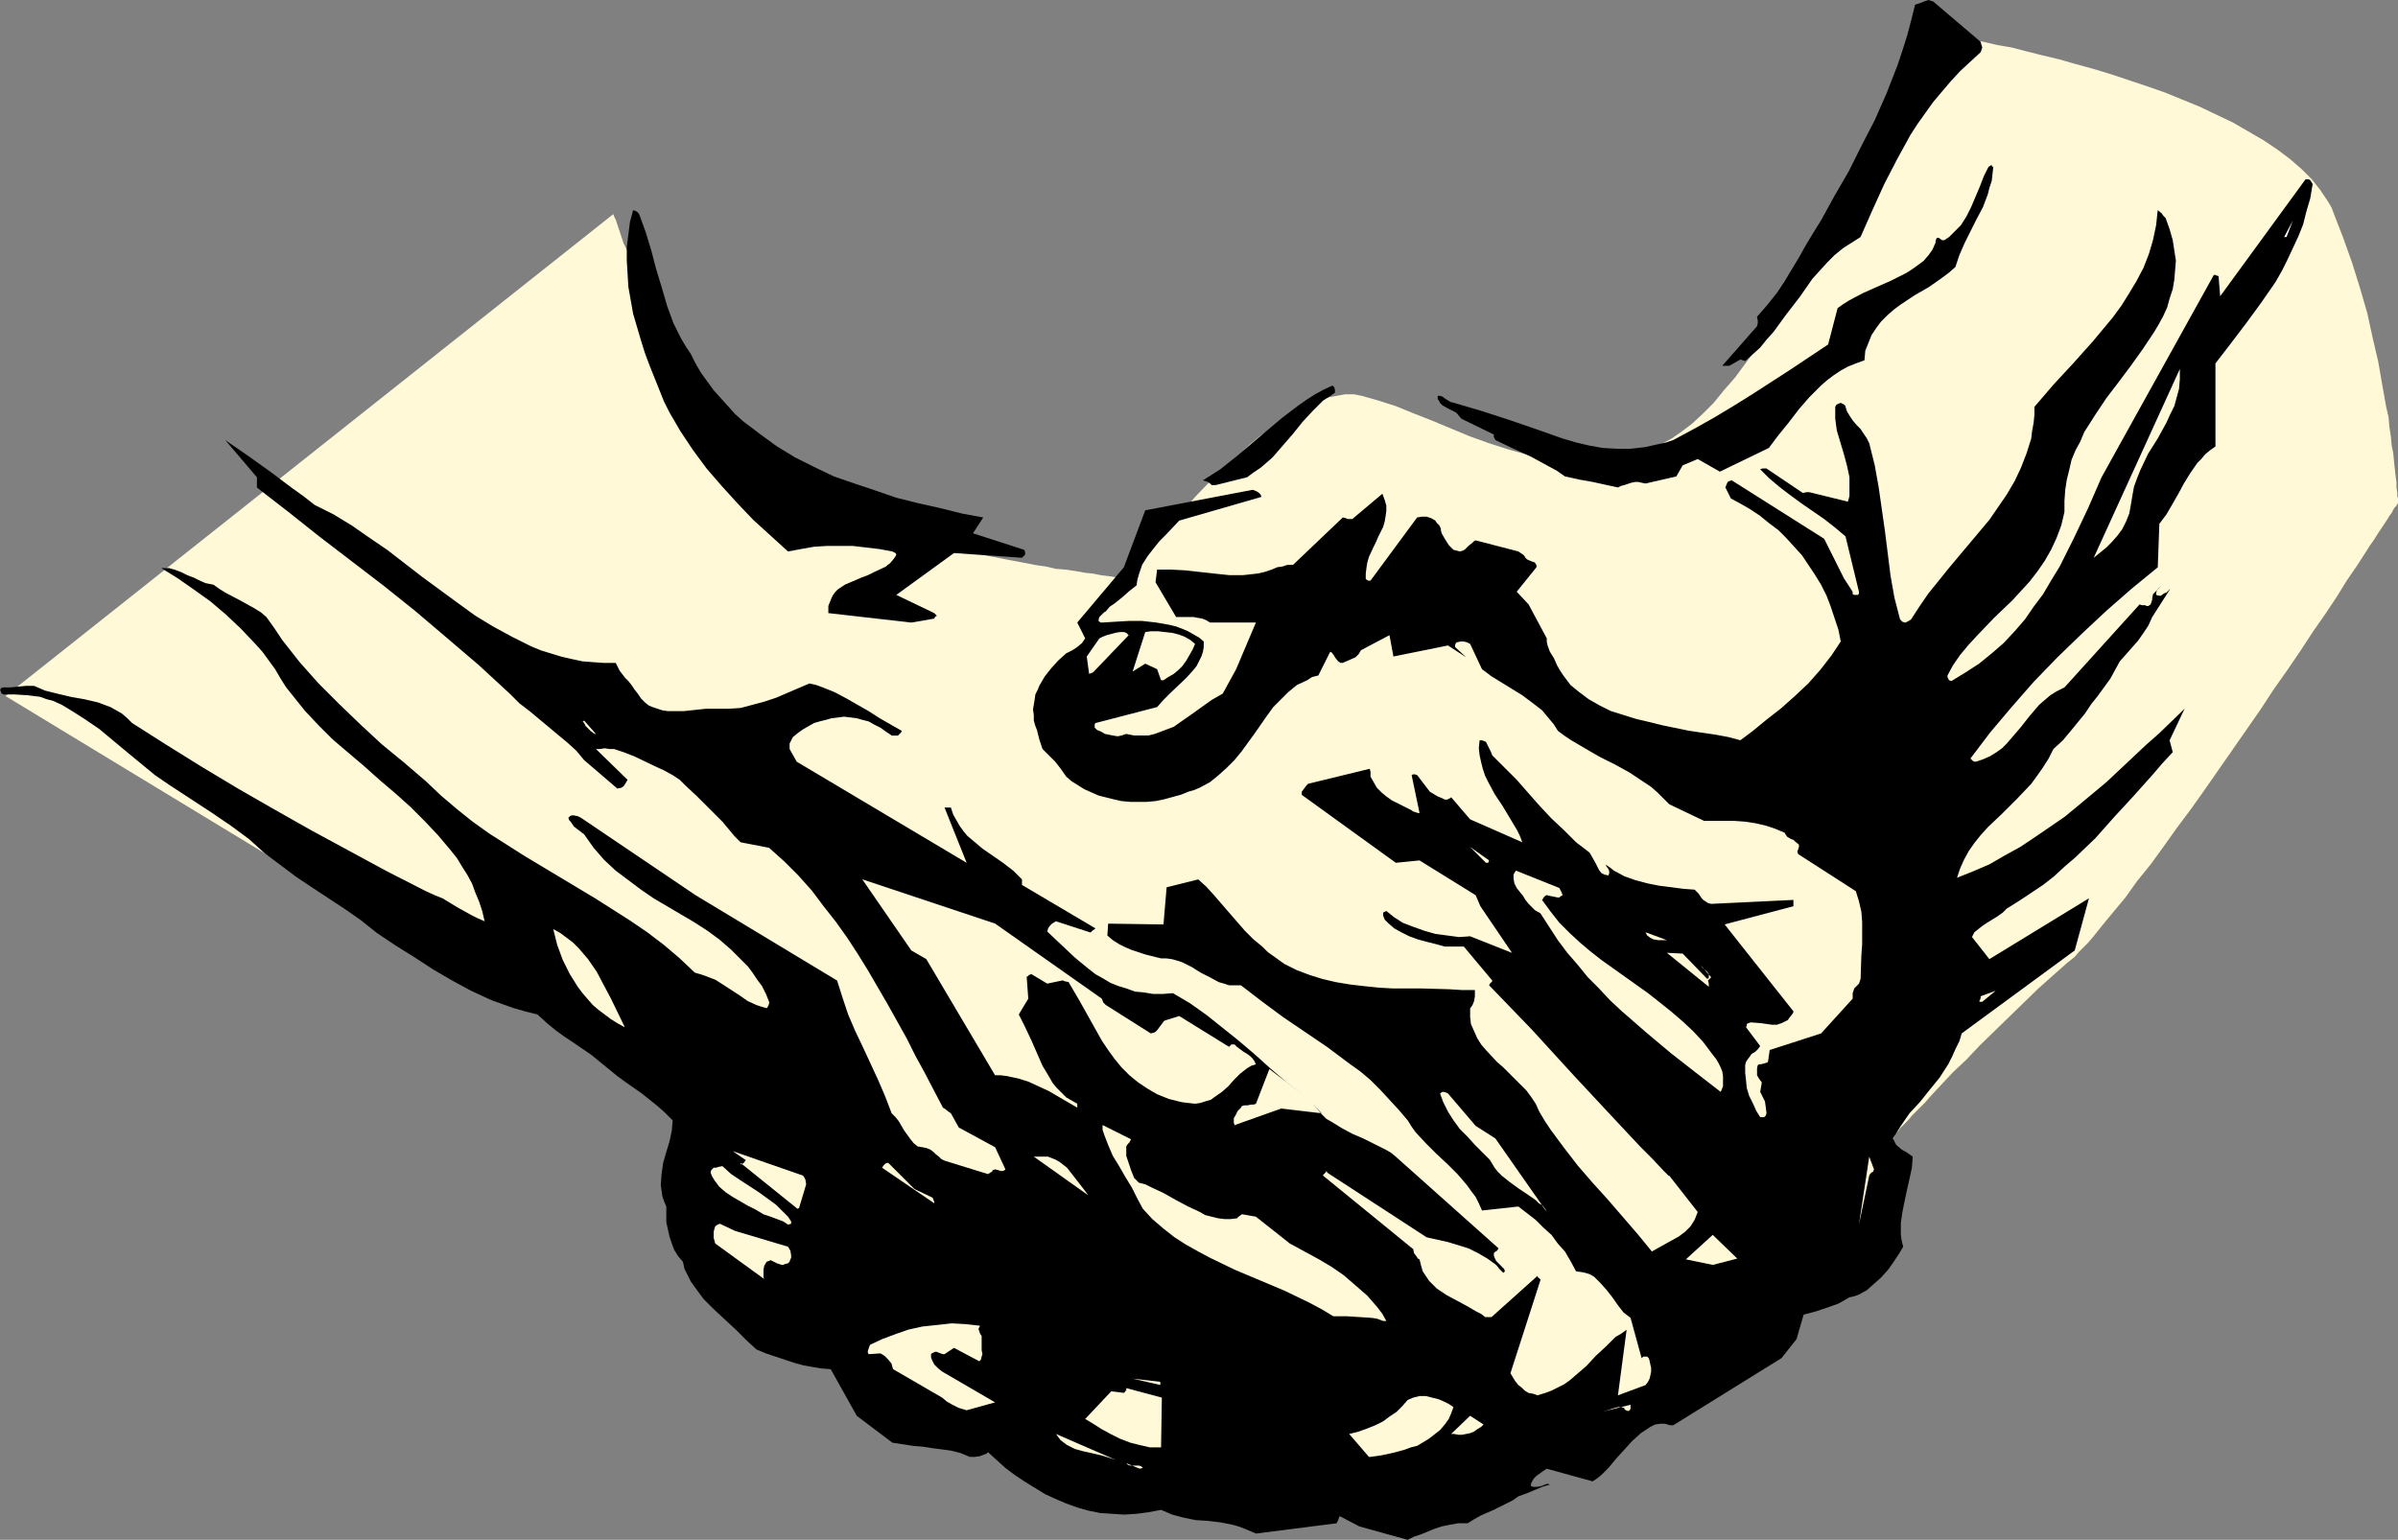
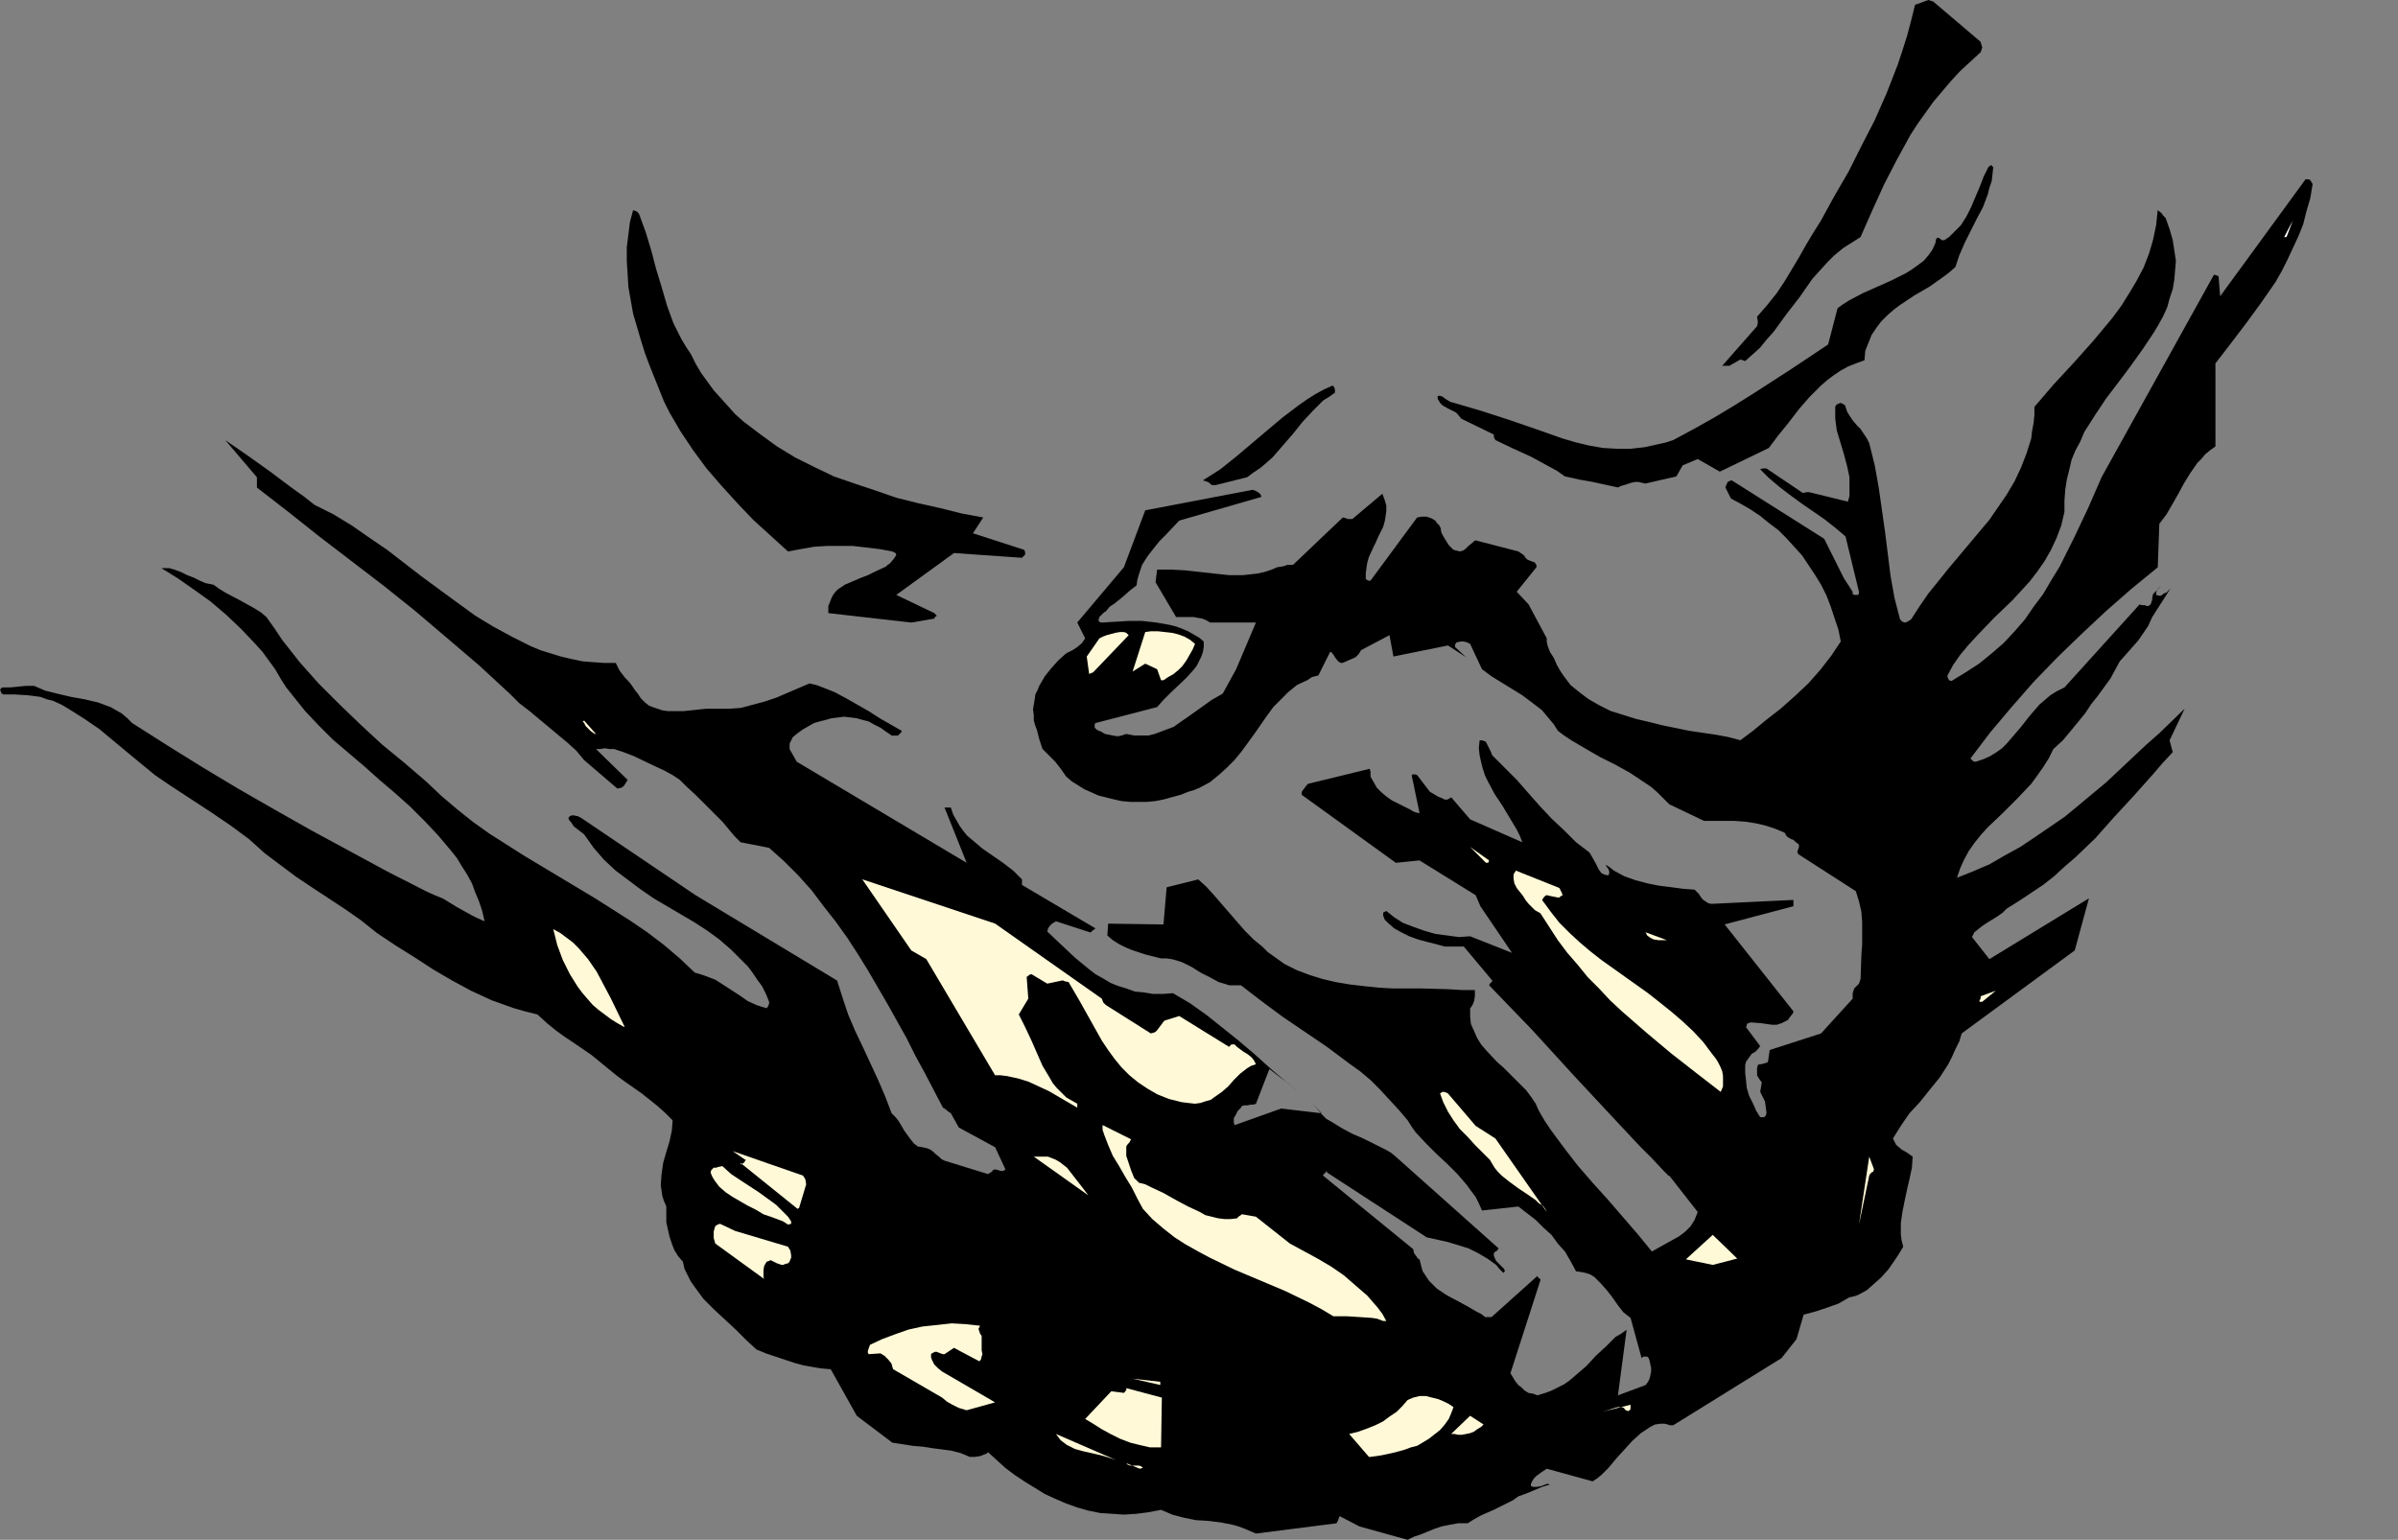
<svg xmlns="http://www.w3.org/2000/svg" xmlns:ns1="http://sodipodi.sourceforge.net/DTD/sodipodi-0.dtd" xmlns:ns2="http://www.inkscape.org/namespaces/inkscape" version="1.0" width="129.724mm" height="83.325mm" id="svg38" ns1:docname="Handshake 23.wmf">
  <rect width="100%" height="100%" fill="#808080" stroke="none" />
  <ns1:namedview id="namedview38" pagecolor="#ffffff" bordercolor="#000000" borderopacity="0.25" ns2:showpageshadow="2" ns2:pageopacity="0.0" ns2:pagecheckerboard="0" ns2:deskcolor="#d1d1d1" ns2:document-units="mm" />
  <defs id="defs1">
    <pattern id="WMFhbasepattern" patternUnits="userSpaceOnUse" width="6" height="6" x="0" y="0" />
  </defs>
-   <path style="fill:#fff9d8;fill-opacity:1;fill-rule:evenodd;stroke:none" d="M 94.859,199.235 1.131,142.357 125.401,43.79 v 0 l 0.162,0.485 0.323,0.646 0.323,0.97 0.323,0.97 0.485,1.454 0.485,1.454 0.808,1.616 0.646,1.939 0.808,1.939 0.808,2.101 0.97,2.101 0.97,2.424 1.293,2.424 1.131,2.424 1.131,2.424 2.747,5.171 3.07,5.009 3.232,5.009 1.616,2.424 1.778,2.262 1.939,2.262 1.778,2.101 2.101,1.939 1.939,1.777 2.101,1.777 2.101,1.454 2.101,1.293 2.262,1.293 2.262,0.97 2.424,0.97 5.01,1.777 5.333,1.616 5.333,1.616 5.494,1.454 5.494,1.131 5.333,1.131 5.01,0.97 2.586,0.485 2.424,0.485 2.262,0.323 2.101,0.485 2.101,0.162 2.101,0.323 1.778,0.323 1.616,0.162 1.616,0.323 1.293,0.162 1.131,0.162 0.97,0.162 h 0.808 0.646 l 0.323,0.162 h 0.162 v -0.162 l 0.323,-0.323 0.485,-0.646 0.485,-0.646 0.808,-0.97 0.808,-1.131 0.97,-1.293 1.131,-1.293 1.293,-1.454 1.293,-1.616 1.454,-1.777 1.616,-1.616 3.232,-3.716 3.555,-3.716 3.878,-3.555 3.878,-3.555 1.939,-1.616 2.101,-1.454 1.939,-1.454 2.101,-1.293 1.939,-1.131 1.939,-1.131 1.939,-0.808 1.939,-0.646 1.778,-0.323 1.778,-0.323 h 1.778 l 1.616,0.323 3.394,0.97 3.555,1.131 3.555,1.454 3.717,1.454 3.878,1.616 3.878,1.616 4.04,1.454 4.04,1.293 4.04,1.131 4.202,0.808 2.101,0.323 2.101,0.162 2.101,0.162 h 2.101 l 2.101,-0.162 2.101,-0.162 2.101,-0.323 2.101,-0.485 2.101,-0.808 2.101,-0.808 1.939,-0.97 2.101,-1.131 2.101,-1.454 2.101,-1.616 2.101,-1.939 2.262,-2.262 2.101,-2.585 2.262,-2.585 2.262,-3.07 2.262,-3.07 2.262,-3.232 2.101,-3.393 4.363,-6.948 4.202,-7.11 4.04,-7.271 1.939,-3.555 1.778,-3.555 1.778,-3.393 1.616,-3.232 1.616,-3.232 1.454,-3.07 1.454,-2.747 1.131,-2.747 1.293,-2.424 0.97,-2.262 0.808,-1.777 0.485,-0.97 0.323,-0.646 0.323,-0.808 0.162,-0.485 0.323,-0.485 0.162,-0.485 0.162,-0.323 0.162,-0.323 v -0.162 0 h 0.162 v 0 h 0.323 l 0.323,0.162 h 0.485 l 0.485,0.162 1.454,0.162 1.616,0.323 1.939,0.323 2.262,0.485 2.424,0.485 2.747,0.646 2.909,0.485 3.07,0.808 3.232,0.808 3.394,0.808 3.394,0.97 3.555,0.97 3.717,1.131 7.272,2.424 3.717,1.293 3.555,1.454 3.555,1.454 3.394,1.616 3.394,1.616 3.07,1.777 3.07,1.777 2.909,1.939 2.586,1.939 2.424,2.101 2.101,2.101 1.778,2.262 1.616,2.424 0.646,1.131 0.485,1.293 1.939,5.009 1.778,5.009 1.616,5.171 1.454,5.009 1.131,5.171 1.131,4.848 0.808,4.686 0.808,4.524 0.485,2.101 0.162,1.939 0.323,2.101 0.162,1.777 0.323,1.616 0.162,1.777 0.162,1.454 0.162,1.454 0.162,1.131 v 1.131 l 0.162,0.97 v 0.808 l 0.162,0.485 v 0.485 0.485 0 l -0.162,0.162 -0.162,0.323 -0.323,0.323 -0.323,0.485 -0.323,0.646 -0.485,0.646 -0.485,0.808 -0.646,0.97 -0.646,0.97 -0.646,0.97 -0.808,1.293 -0.808,1.131 -0.808,1.293 -1.778,2.747 -2.101,3.07 -2.101,3.393 -2.262,3.393 -2.586,3.716 -2.424,3.716 -2.747,4.04 -2.747,3.878 -2.747,4.201 -11.474,16.482 -2.747,3.878 -2.909,3.878 -2.747,3.878 -2.586,3.555 -2.747,3.393 -2.424,3.393 -2.424,2.909 -2.262,2.747 -1.939,2.424 -0.97,1.131 -1.131,1.131 -0.808,0.808 -0.808,0.97 -0.808,0.646 -0.808,0.646 -2.909,2.585 -2.909,2.585 -5.979,5.817 -5.979,5.817 -2.747,2.909 -2.747,2.585 -2.424,2.585 -2.262,2.424 -0.97,1.131 -0.97,0.97 -0.97,0.97 -0.808,0.808 -0.646,0.808 -0.808,0.808 -0.485,0.485 -0.485,0.485 -0.323,0.485 -0.323,0.323 -0.162,0.162 v 0 l -0.162,0.162 v 0.162 l -0.162,0.323 -0.323,0.646 -0.323,0.485 -0.323,0.808 -0.323,0.808 -0.485,0.808 -0.97,2.101 -1.131,2.101 -2.262,5.009 -1.293,2.424 -1.293,2.262 -0.97,2.262 -1.131,1.939 -0.323,0.97 -0.323,0.808 -0.485,0.646 -0.323,0.646 -0.162,0.323 -0.162,0.323 -0.162,0.323 v 0 0 l -0.323,0.323 -0.323,0.323 -0.323,0.323 -0.646,0.485 -0.646,0.646 -0.646,0.646 -0.808,0.808 -1.778,1.616 -2.101,1.939 -2.262,1.939 -2.101,2.101 -2.262,1.939 -2.262,1.939 -1.939,1.939 -1.939,1.616 -0.808,0.646 -0.646,0.808 -0.646,0.485 -0.485,0.485 -0.485,0.323 -0.323,0.323 -0.323,0.162 v 0 l -0.162,0.162 h -0.162 l -0.485,0.323 -0.646,0.323 -0.808,0.323 -0.97,0.485 -0.97,0.323 -1.293,0.646 -1.293,0.485 -1.293,0.646 -2.909,1.293 -3.232,1.454 -3.232,1.454 -3.232,1.293 -3.232,1.454 -2.909,1.293 -1.454,0.646 -1.293,0.485 -1.131,0.485 -0.97,0.485 -0.97,0.485 -0.808,0.323 -0.646,0.162 -0.485,0.323 h -0.162 l -0.162,0.162 h -0.162 -0.162 l -0.485,0.162 -0.646,0.162 -0.646,0.162 -0.97,0.162 -0.97,0.162 -1.131,0.323 -2.424,0.485 -2.909,0.485 -2.909,0.646 -3.07,0.646 -3.07,0.485 -2.909,0.646 -2.747,0.485 -2.424,0.485 -1.131,0.162 -1.131,0.162 -0.808,0.323 h -0.808 l -0.485,0.162 h -0.485 l -0.323,0.162 v 0 h -0.162 l -0.323,-0.162 -0.646,-0.162 -0.646,-0.162 -0.97,-0.162 -1.131,-0.323 -1.293,-0.323 -1.293,-0.323 -1.616,-0.485 -1.616,-0.323 -3.394,-0.97 -3.717,-0.97 -7.757,-2.101 -3.717,-0.97 -3.555,-0.97 -1.616,-0.323 -1.454,-0.485 -1.454,-0.323 -1.293,-0.323 -1.131,-0.323 -0.808,-0.323 -0.808,-0.162 -0.485,-0.162 -0.485,-0.162 v 0 h -0.162 -0.162 l -0.162,-0.162 -0.485,-0.162 -0.485,-0.162 -0.646,-0.162 -0.646,-0.323 -0.646,-0.162 -0.97,-0.323 -0.808,-0.323 -2.101,-0.808 -2.424,-0.808 -2.747,-0.97 -2.747,-0.97 -3.07,-1.131 -3.232,-1.293 -3.555,-1.131 -3.394,-1.293 -3.717,-1.293 -7.272,-2.585 -7.272,-2.747 -3.555,-1.293 -3.555,-1.293 -3.394,-1.131 -3.232,-1.293 -3.07,-1.131 -2.909,-0.97 -2.586,-0.97 -2.424,-0.808 -2.101,-0.808 -0.97,-0.323 -0.808,-0.323 -0.808,-0.323 -0.646,-0.162 -0.646,-0.323 -0.485,-0.162 -0.323,-0.162 h -0.323 l -0.162,-0.162 v 0 l -15.352,-41.528 z" id="path1" />
  <path style="fill:#000000;fill-opacity:1;fill-rule:evenodd;stroke:none" d="m 287.809,314.931 1.293,-0.646 1.454,-0.485 2.747,-1.131 1.454,-0.485 1.616,-0.323 1.778,-0.323 h 1.939 l 1.293,-0.808 1.454,-0.808 2.586,-1.131 2.586,-1.293 1.293,-0.646 1.131,-0.808 1.778,-0.646 3.07,-1.293 1.616,-0.485 -0.485,-0.162 -0.485,0.162 -0.808,0.323 -0.97,0.162 h -0.646 l -0.485,-0.162 v -0.485 l 0.323,-0.646 0.323,-0.485 0.485,-0.485 1.131,-0.808 0.485,-0.323 0.485,-0.323 9.373,2.585 0.97,-0.646 0.808,-0.646 1.454,-1.454 0.808,-0.97 0.808,-0.97 1.616,-1.777 1.616,-1.777 1.778,-1.616 0.97,-0.646 0.97,-0.646 0.97,-0.485 1.131,-0.162 h 0.808 l 0.646,0.162 0.485,0.162 h 0.646 l 22.139,-13.735 3.07,-3.878 1.454,-5.009 2.424,-0.646 2.424,-0.808 2.262,-0.808 2.262,-1.293 0.808,-0.162 0.97,-0.323 1.778,-0.97 1.454,-1.293 1.454,-1.293 1.454,-1.616 1.131,-1.616 0.97,-1.454 0.97,-1.616 -0.323,-1.293 -0.162,-1.131 v -2.424 l 0.323,-2.262 0.485,-2.424 0.485,-2.262 0.485,-2.101 0.485,-2.262 0.162,-2.262 -1.131,-0.808 -1.131,-0.646 -1.131,-0.97 -0.323,-0.646 -0.323,-0.646 1.616,-2.585 1.778,-2.585 2.101,-2.262 1.939,-2.424 2.101,-2.585 1.778,-2.747 0.808,-1.616 0.646,-1.454 0.808,-1.616 0.485,-1.616 23.109,-16.967 2.909,-10.665 -20.362,12.442 -3.555,-4.524 0.485,-0.97 0.808,-0.646 0.808,-0.646 0.97,-0.646 2.101,-1.293 1.131,-0.808 0.808,-0.808 2.586,-1.616 2.424,-1.616 2.424,-1.616 2.262,-1.777 2.101,-1.939 2.262,-1.939 4.04,-3.878 3.878,-4.363 3.878,-4.201 4.04,-4.524 1.939,-2.262 2.101,-2.262 -0.646,-2.424 3.07,-6.463 -5.171,5.009 -2.747,2.424 -2.747,2.585 -5.333,5.009 -5.818,4.848 -2.747,2.262 -3.07,2.101 -3.07,2.101 -2.909,1.939 -3.232,1.777 -3.07,1.777 -3.394,1.454 -3.232,1.293 0.646,-1.939 0.808,-1.777 0.97,-1.777 1.131,-1.616 1.293,-1.616 1.454,-1.616 3.07,-2.909 2.909,-2.909 2.909,-3.07 1.293,-1.777 1.131,-1.616 1.131,-1.777 0.97,-1.939 1.939,-1.777 1.616,-1.939 1.454,-1.777 1.454,-1.777 1.293,-1.939 1.293,-1.616 1.293,-1.777 1.293,-1.777 0.97,-1.777 0.97,-1.777 1.293,-1.454 2.424,-2.747 1.131,-1.616 0.97,-1.454 0.808,-1.777 3.717,-5.817 -0.323,0.323 -0.485,0.485 -0.485,0.162 -0.646,0.485 h -0.323 l -0.646,-0.162 v -0.323 -0.162 l 0.162,-0.485 0.323,-0.323 0.485,-0.646 -0.97,1.131 -0.646,0.646 -0.162,0.808 v 0.323 l -0.162,0.485 -0.162,0.485 -0.485,0.323 h -0.323 l -0.323,-0.162 h -0.646 l -0.485,-0.162 -15.352,16.967 -1.616,0.808 -1.293,0.808 -1.131,0.97 -1.131,0.97 -1.939,2.262 -1.778,2.262 -1.939,2.262 -0.97,1.131 -0.97,0.97 -1.131,0.808 -1.293,0.808 -1.454,0.646 -1.454,0.485 h -0.323 l -0.323,-0.162 -0.485,-0.485 4.04,-5.332 4.363,-5.171 4.525,-5.171 4.848,-5.009 5.01,-4.848 5.01,-4.686 5.171,-4.524 5.333,-4.363 0.323,-8.887 1.454,-1.939 1.131,-1.939 1.293,-2.262 1.131,-2.101 1.293,-2.101 1.454,-2.101 0.808,-0.808 0.808,-0.97 0.97,-0.808 1.131,-0.808 V 74.329 l 3.232,-4.201 3.07,-4.04 3.07,-4.201 2.909,-4.201 1.293,-2.262 1.131,-2.262 1.131,-2.424 1.131,-2.424 0.97,-2.424 0.646,-2.585 0.808,-2.747 0.485,-2.909 -0.485,-0.808 -0.323,-0.162 h -0.323 -0.323 l -17.453,23.915 -0.323,-4.04 -0.162,-0.162 h -0.162 l -0.323,-0.162 h -0.323 l -22.947,41.366 -2.747,6.302 -2.909,6.14 -1.454,2.909 -1.454,2.909 -1.778,2.909 -1.616,2.747 -1.939,2.585 -1.778,2.585 -2.101,2.424 -2.262,2.424 -2.424,2.101 -2.586,2.101 -2.747,1.777 -2.909,1.777 -0.485,-0.162 -0.162,-0.323 -0.162,-0.323 v -0.323 l 1.131,-2.101 1.454,-2.101 1.616,-1.939 1.778,-1.939 3.555,-3.716 3.717,-3.555 1.778,-1.939 1.778,-1.939 1.616,-2.101 1.454,-2.101 1.293,-2.262 1.131,-2.424 0.97,-2.585 0.646,-2.747 v -2.262 l 0.162,-2.262 0.323,-2.101 0.485,-1.939 0.485,-2.101 0.808,-1.939 0.97,-1.777 0.808,-1.939 2.262,-3.555 2.262,-3.393 2.586,-3.393 2.424,-3.232 2.424,-3.393 2.262,-3.393 0.97,-1.616 0.97,-1.777 0.808,-1.777 0.485,-1.777 0.646,-1.939 0.323,-1.939 0.162,-1.939 0.162,-1.939 -0.323,-2.101 -0.323,-2.101 -0.646,-2.262 -0.808,-2.262 -0.485,-0.485 -0.323,-0.485 -0.808,-0.646 -0.323,3.07 -0.646,3.07 -0.808,2.747 -1.131,2.909 -1.454,2.747 -1.454,2.424 -1.616,2.585 -1.778,2.424 -4.04,4.848 -4.04,4.524 -4.04,4.363 -3.878,4.524 v 1.616 l -0.162,1.616 -0.323,1.777 -0.162,1.454 -0.97,3.07 -1.131,2.909 -1.293,2.747 -1.616,2.747 -1.778,2.585 -1.778,2.585 -4.202,5.009 -4.202,5.009 -1.939,2.424 -2.101,2.585 -1.778,2.585 -1.778,2.747 -0.485,0.323 -0.323,0.162 -0.323,0.162 h -0.162 l -0.485,-0.162 -0.485,-0.485 -1.131,-4.363 -0.808,-4.524 -1.131,-9.049 -1.293,-9.049 -0.808,-4.524 -1.131,-4.524 -0.485,-0.97 -0.646,-0.97 -0.646,-0.97 -0.808,-0.808 -0.808,-0.97 -0.646,-0.97 -0.485,-0.808 -0.323,-0.97 v -0.162 l -0.323,-0.323 -0.646,-0.323 -0.485,0.162 -0.323,0.162 -0.162,0.162 -0.162,0.323 v 1.293 1.131 l 0.323,2.424 1.454,4.848 0.646,2.424 0.485,2.262 v 1.293 1.293 1.293 l -0.323,1.131 -7.918,-1.939 h -0.485 l -0.808,0.162 -7.434,-5.009 h -0.485 -0.323 l -0.485,0.162 1.778,1.777 2.101,1.777 2.101,1.616 2.424,1.777 4.686,3.232 2.262,1.777 2.101,1.777 2.747,11.311 v 0.323 l -0.162,0.323 h -0.323 -0.162 -0.323 l -0.323,-0.162 v -0.323 -0.162 l -1.778,-2.747 -1.454,-2.909 -0.646,-1.293 -1.293,-2.585 -0.646,-1.293 -18.907,-11.957 -0.485,0.162 -0.323,0.162 -0.162,0.323 -0.323,0.808 1.131,2.262 2.101,1.131 1.939,1.131 1.939,1.293 1.778,1.454 1.939,1.454 1.616,1.616 1.616,1.777 1.616,1.777 1.293,1.939 1.293,1.939 1.293,2.101 1.131,2.262 0.808,2.101 0.808,2.424 0.808,2.424 0.485,2.424 -0.97,1.454 -0.97,1.454 -1.131,1.454 -1.131,1.454 -2.424,2.747 -2.747,2.585 -2.909,2.585 -2.909,2.262 -2.747,2.262 -2.586,1.939 -2.424,-0.646 -2.586,-0.485 -5.494,-0.808 -5.494,-1.131 -2.586,-0.646 -2.747,-0.646 -2.586,-0.808 -2.586,-0.808 -2.262,-1.131 -2.262,-1.293 -1.939,-1.454 -1.778,-1.454 -1.454,-1.939 -0.646,-0.97 -0.646,-1.131 -0.646,-1.454 -0.808,-1.293 -0.485,-1.293 -0.162,-0.808 v -0.646 l -3.717,-6.948 -2.424,-2.585 4.04,-5.009 v -0.485 l -0.162,-0.162 -0.162,-0.323 -0.485,-0.162 -0.808,-0.323 -0.323,-0.162 -0.323,-0.323 -0.162,-0.323 -0.323,-0.323 -0.485,-0.323 -0.485,-0.323 -8.726,-2.262 -0.323,0.162 -0.323,0.323 -0.808,0.646 -0.646,0.646 -0.485,0.323 -0.646,0.162 -0.646,-0.162 -0.646,-0.162 -0.485,-0.485 -0.485,-0.485 -0.808,-1.293 -0.646,-1.131 -0.162,-0.646 v -0.323 l -0.323,-0.646 -0.162,-0.162 -0.323,-0.323 -0.323,-0.485 -0.808,-0.485 -0.97,-0.323 h -0.97 l -0.97,0.162 -9.534,12.927 h -0.485 l -0.485,-0.323 v -1.131 l 0.162,-1.293 0.162,-0.97 0.323,-1.131 0.97,-2.101 0.485,-0.97 0.485,-1.131 0.97,-1.939 0.323,-1.131 0.162,-0.97 0.162,-1.131 v -1.131 l -0.323,-1.131 -0.485,-1.293 -6.141,5.171 h -0.97 l -0.323,-0.162 -0.646,-0.162 -10.181,9.695 h -1.131 l -0.97,0.323 -1.131,0.162 -1.131,0.485 -1.454,0.485 -1.454,0.323 -1.454,0.162 -1.454,0.162 h -2.909 l -3.07,-0.323 -2.909,-0.323 -2.909,-0.323 -2.909,-0.162 h -2.909 l -0.323,2.585 4.202,7.11 h 1.778 1.778 l 0.808,0.162 0.97,0.162 0.808,0.323 0.808,0.485 h 9.373 l -4.04,9.534 -2.747,5.009 -2.262,1.293 -2.262,1.616 -2.262,1.616 -2.101,1.454 -1.131,0.808 -1.293,0.485 -1.293,0.485 -1.293,0.485 -1.293,0.323 h -1.454 -1.454 l -1.616,-0.323 -0.97,0.323 -0.808,0.162 -0.97,-0.162 -0.808,-0.162 -0.808,-0.162 -0.808,-0.485 -0.808,-0.323 -0.485,-0.485 v -0.646 l 0.162,-0.323 h 0.162 l 12.443,-3.232 1.293,-1.454 1.454,-1.454 3.232,-3.07 1.454,-1.616 0.646,-0.808 0.485,-0.97 0.485,-0.97 0.323,-0.97 0.162,-0.97 v -1.131 l -0.97,-0.808 -1.131,-0.646 -1.131,-0.646 -1.131,-0.485 -1.293,-0.485 -1.293,-0.323 -2.747,-0.485 -2.909,-0.323 h -2.747 l -2.747,0.162 -2.586,0.162 h -0.323 l -0.323,-0.162 -0.162,-0.162 v -0.323 l 0.162,-0.485 0.646,-0.646 0.323,-0.323 0.323,-0.162 0.808,-0.97 0.97,-0.646 1.616,-1.293 1.454,-1.293 1.454,-1.131 0.162,-1.131 0.323,-1.131 0.646,-1.939 1.131,-1.777 1.131,-1.454 1.293,-1.616 1.293,-1.293 2.747,-2.909 16.806,-4.848 -0.162,-0.485 -0.323,-0.323 -0.485,-0.323 -0.808,-0.323 -21.978,4.201 -4.363,11.634 -9.534,11.311 1.616,3.232 -0.323,0.485 -0.323,0.485 -0.97,0.808 -0.97,0.646 -1.293,0.646 -1.616,1.454 -1.454,1.616 -1.293,1.616 -1.131,1.939 -0.323,0.808 -0.485,0.97 -0.162,1.131 -0.162,0.97 -0.162,0.97 0.162,1.131 v 1.131 l 0.323,1.131 0.323,0.808 0.162,0.646 0.323,1.293 0.323,0.97 0.323,0.97 1.293,1.293 1.293,1.293 1.131,1.454 1.131,1.616 1.131,0.97 1.293,0.808 1.293,0.808 1.454,0.646 1.454,0.646 3.232,0.808 1.454,0.323 1.778,0.162 h 1.616 1.778 l 1.778,-0.162 1.616,-0.323 1.778,-0.485 1.778,-0.485 1.616,-0.646 1.131,-0.323 1.131,-0.485 2.101,-1.131 1.778,-1.454 1.616,-1.454 1.616,-1.616 1.454,-1.777 2.586,-3.555 2.586,-3.716 1.293,-1.777 1.616,-1.616 1.454,-1.454 1.778,-1.454 2.101,-0.97 0.97,-0.646 1.293,-0.323 2.424,-4.848 0.323,0.162 0.485,0.646 0.162,0.323 0.646,0.808 0.485,0.323 h 0.485 l 2.586,-1.131 0.646,-0.646 0.485,-0.808 5.818,-3.07 0.808,4.363 11.15,-2.262 3.717,2.424 -2.262,-2.101 V 131.854 l 0.162,-0.323 0.162,-0.162 0.808,-0.162 h 0.646 l 0.646,0.162 0.646,0.323 2.424,5.171 1.939,1.454 2.101,1.293 4.202,2.585 1.939,1.454 2.101,1.616 1.616,1.939 0.808,0.97 0.808,1.293 1.293,0.97 1.454,0.97 2.747,1.616 3.07,1.777 3.232,1.616 2.909,1.616 2.909,1.939 1.454,0.97 1.293,1.131 1.131,1.131 1.293,1.293 7.11,3.393 h 1.939 2.101 2.101 l 2.262,0.162 2.101,0.323 2.101,0.485 1.939,0.646 1.939,0.808 0.162,0.323 0.323,0.485 0.808,0.485 0.485,0.162 0.323,0.323 0.808,0.646 v 0.485 l -0.323,0.97 0.162,0.485 11.797,7.595 0.646,2.101 0.485,2.101 0.162,2.101 v 2.262 2.262 l -0.162,2.262 -0.162,4.848 -0.162,0.485 -0.162,0.485 -0.485,0.485 -0.485,0.485 -0.162,0.485 -0.162,0.485 v 1.131 l -6.464,7.11 -10.504,3.393 -0.323,2.262 -0.162,0.323 h -0.162 l -0.485,0.162 -0.646,0.162 h -0.323 l -0.323,0.162 -0.162,0.646 v 0.485 0.97 l 0.485,0.808 0.485,0.646 -0.162,0.97 -0.162,0.97 0.485,0.97 0.485,0.97 0.162,1.131 0.162,1.293 -0.162,0.485 -0.323,0.323 h -0.323 -0.485 l -0.808,-1.293 -0.646,-1.454 -0.808,-1.616 -0.485,-1.616 -0.162,-1.616 -0.162,-1.454 v -1.616 l 0.162,-0.646 0.323,-0.485 0.485,-0.646 0.323,-0.485 0.808,-0.485 0.485,-0.485 0.485,-0.646 -2.909,-3.878 0.162,-0.323 v -0.323 l 0.323,-0.162 0.485,-0.162 2.101,0.162 2.262,0.323 h 0.97 l 0.97,-0.323 0.97,-0.485 0.323,-0.162 0.323,-0.485 0.646,-0.808 0.162,-0.323 v -0.162 l -14.059,-17.774 14.059,-3.716 v -1.293 l -16.806,0.808 -0.646,-0.162 -0.485,-0.323 -0.485,-0.323 -0.323,-0.323 -0.323,-0.485 -0.323,-0.485 -0.808,-0.808 -2.262,-0.162 -2.424,-0.323 -2.586,-0.323 -2.424,-0.485 -2.424,-0.646 -2.262,-0.808 -2.101,-1.131 -0.808,-0.646 -0.97,-0.646 0.162,0.162 v 0.162 l 0.485,0.646 0.162,0.485 v 0.323 l -0.162,0.485 -0.808,-0.162 -0.646,-0.323 -0.485,-0.646 -0.323,-0.646 -0.323,-0.646 -0.808,-1.454 -0.485,-0.808 -2.747,-2.101 -2.424,-2.424 -2.586,-2.424 -2.424,-2.585 -2.424,-2.747 -2.262,-2.585 -2.424,-2.424 -2.586,-2.585 -0.323,-0.808 -0.323,-0.646 -0.485,-0.97 -0.162,-0.323 -0.323,-0.162 -0.485,-0.162 h -0.485 l -0.162,1.616 0.162,1.454 0.323,1.454 0.323,1.293 0.485,1.454 0.646,1.293 1.293,2.424 1.616,2.424 1.454,2.424 1.454,2.424 0.646,1.293 0.485,1.293 -10.666,-4.686 -3.878,-4.524 v 0 l -0.162,0.162 -0.323,0.162 -0.323,0.162 h -0.485 l -0.646,-0.323 -0.808,-0.323 -1.616,-0.97 -2.586,-3.393 -0.485,-0.162 h -0.323 l -0.323,0.162 1.616,7.756 h -0.323 l -0.485,-0.162 -0.485,-0.162 -0.485,-0.323 -2.586,-1.293 -1.293,-0.646 -1.131,-0.808 -0.97,-0.808 -0.97,-0.97 -0.646,-1.131 -0.646,-1.131 v -0.97 l -0.162,-0.646 -12.605,3.07 -0.323,0.323 -0.485,0.646 -0.485,0.646 v 0.323 0.323 l 19.23,13.896 4.848,-0.485 11.474,7.11 0.97,2.262 6.464,9.534 -8.565,-3.393 -2.262,0.162 -2.424,-0.323 -2.424,-0.323 -2.262,-0.646 -2.262,-0.808 -2.101,-0.808 -1.778,-1.131 -1.616,-1.293 -0.323,0.162 -0.323,0.162 v 0.323 0.323 l 0.323,0.808 0.646,0.646 1.293,1.131 1.454,0.808 1.616,0.808 1.778,0.646 1.778,0.485 1.939,0.485 1.778,0.485 h 3.878 l 5.818,6.948 v 0.162 l -0.162,0.162 v 0 l -0.323,0.323 -0.162,0.323 8.726,9.049 8.565,9.372 4.363,4.686 4.525,4.848 4.686,5.009 2.424,2.424 2.424,2.585 0.646,0.646 0.323,0.323 h 0.162 l 5.818,7.433 -0.323,0.808 -0.323,0.808 -0.808,1.293 -1.131,1.131 -1.293,0.97 -1.454,0.808 -1.454,0.808 -1.454,0.808 -1.131,0.646 -2.909,-3.555 -3.07,-3.555 -3.07,-3.555 -3.07,-3.393 -3.07,-3.555 -2.747,-3.555 -2.747,-3.716 -1.293,-1.939 -1.131,-1.939 -0.646,-1.454 -0.97,-1.454 -0.97,-1.293 -1.131,-1.131 -2.424,-2.424 -1.131,-1.131 -1.293,-1.131 -2.262,-2.424 -0.97,-1.131 -0.808,-1.293 -0.646,-1.454 -0.646,-1.454 -0.162,-1.454 v -1.777 l 0.162,-0.162 0.323,-0.485 0.323,-0.808 0.162,-0.97 v -1.293 h -2.747 l -2.586,-0.162 -5.818,-0.162 h -5.656 l -2.909,-0.162 -3.07,-0.323 -2.747,-0.323 -2.909,-0.485 -2.747,-0.646 -2.586,-0.808 -2.586,-0.97 -2.586,-1.293 -2.262,-1.616 -1.131,-0.808 -1.131,-1.131 -1.778,-1.454 -1.778,-1.777 -3.232,-3.716 -3.07,-3.555 -1.616,-1.777 -1.616,-1.454 -6.464,1.616 -0.646,7.595 -11.312,-0.162 -0.162,2.424 1.131,0.97 1.293,0.808 1.293,0.646 1.131,0.485 2.909,0.97 3.232,0.808 h 1.131 l 1.131,0.162 1.131,0.323 0.97,0.323 1.939,0.97 1.778,1.131 1.939,0.97 1.778,0.97 1.131,0.323 0.97,0.323 h 1.131 1.293 l 4.202,3.232 4.363,3.232 4.525,3.07 4.525,3.07 4.525,3.393 2.262,1.616 2.101,1.777 1.939,1.939 1.939,2.101 1.939,2.101 1.778,2.101 0.808,1.293 0.808,1.131 2.101,2.262 2.101,2.101 2.262,2.101 2.101,2.101 1.939,2.262 0.808,1.131 0.97,1.293 0.646,1.293 0.646,1.454 7.434,-0.808 3.555,2.747 1.616,1.616 1.616,1.454 1.293,1.777 1.454,1.616 1.131,1.939 1.131,2.101 1.131,0.162 0.808,0.162 0.97,0.323 0.808,0.485 0.646,0.646 0.646,0.646 1.293,1.454 1.131,1.454 1.131,1.616 1.131,1.454 1.454,1.131 2.262,8.241 0.323,-0.323 h 0.485 0.323 l 0.323,0.323 0.162,0.485 0.162,0.808 0.162,0.646 v 0.808 l -0.162,0.808 -0.162,0.646 -0.323,0.646 -0.485,0.646 -5.656,2.101 1.778,-13.412 -1.131,0.808 -1.131,0.646 -1.939,1.939 -2.101,1.939 -1.939,2.101 -2.262,1.939 -1.131,0.97 -1.131,0.808 -1.293,0.646 -1.293,0.646 -1.293,0.485 -1.616,0.485 -0.808,-0.323 -0.97,-0.162 -0.808,-0.485 -0.646,-0.646 -0.646,-0.485 -0.646,-0.808 -0.485,-0.808 -0.485,-0.808 6.141,-19.067 v -0.162 h -0.162 v -0.162 l -0.323,-0.162 -0.162,-0.323 -9.373,8.402 h -1.293 l -0.808,-0.646 -0.97,-0.485 -1.939,-1.131 -2.101,-1.131 -2.101,-1.131 -1.939,-1.293 -0.808,-0.808 -0.808,-0.808 -0.646,-0.97 -0.646,-0.97 -0.323,-1.131 -0.323,-1.293 -0.323,-0.162 -0.323,-0.485 -0.485,-0.646 -0.162,-0.808 -18.422,-15.027 v 0 -0.162 l 0.485,-0.485 0.162,-0.162 v -0.162 l 0.162,0.162 v 0.162 l 20.362,13.25 4.363,0.97 2.101,0.646 2.101,0.646 1.939,0.97 1.939,1.131 1.778,1.293 0.646,0.808 0.808,0.808 0.323,-0.323 -0.162,-0.485 -0.323,-0.323 -0.323,-0.323 -0.485,-0.485 -0.485,-0.485 -0.323,-0.646 -0.162,-0.485 v -0.485 l 0.323,-0.323 0.323,-0.162 0.323,-0.485 -21.008,-18.744 -0.97,-0.808 -1.131,-0.646 -2.262,-1.131 -2.262,-1.131 -2.262,-0.97 -2.101,-1.131 -2.101,-1.293 -1.131,-0.646 -0.97,-0.97 -0.808,-0.97 -0.97,-1.131 1.778,1.939 -8.242,-0.97 -9.534,3.393 -0.162,-0.485 v -0.485 -0.485 l 0.323,-0.485 0.485,-0.97 0.646,-0.646 0.162,-0.323 0.485,-0.162 h 0.646 l 0.808,-0.162 h 0.485 l 0.485,-0.162 2.747,-7.11 6.949,5.332 -3.555,-2.747 -3.232,-2.747 -3.232,-2.909 -3.232,-2.747 -3.232,-2.585 -3.232,-2.585 -3.394,-2.424 -3.555,-2.101 -2.101,0.162 h -1.939 l -1.939,-0.323 -1.778,-0.162 -1.778,-0.646 -1.616,-0.485 -1.616,-0.646 -1.616,-0.97 -1.454,-0.808 -1.454,-1.131 -2.747,-2.262 -2.747,-2.585 -2.909,-2.747 0.162,-0.646 0.323,-0.485 0.485,-0.485 0.808,-0.485 6.949,2.262 h 0.162 l 0.323,-0.323 0.646,-0.485 -15.029,-8.887 v -1.131 l -1.778,-1.777 -2.101,-1.616 -2.101,-1.454 -2.101,-1.454 -2.101,-1.777 -0.97,-0.808 -0.808,-0.97 -0.808,-1.131 -0.646,-1.131 -0.646,-1.131 -0.485,-1.454 h -1.293 l 4.525,11.311 -34.744,-20.683 -1.454,-2.585 v -1.131 l 0.323,-0.646 0.323,-0.646 0.97,-0.808 1.131,-0.808 1.131,-0.646 1.131,-0.646 1.131,-0.323 1.293,-0.323 1.131,-0.323 1.293,-0.162 1.293,-0.162 1.293,0.162 1.293,0.162 1.131,0.323 1.293,0.323 1.131,0.646 1.293,0.646 1.131,0.808 0.97,0.646 0.162,0.162 h 0.162 0.485 0.646 l 0.485,-0.485 0.162,-0.162 0.162,-0.323 -2.262,-1.293 -2.262,-1.293 -2.262,-1.454 -2.262,-1.293 -2.262,-1.293 -2.424,-1.293 -2.424,-0.97 -1.293,-0.485 -1.454,-0.323 -2.262,0.97 -2.262,0.97 -2.262,0.97 -2.424,0.808 -2.424,0.646 -2.424,0.646 -2.424,0.162 h -2.424 -2.262 l -4.525,0.485 h -2.262 -0.97 l -1.131,-0.162 -0.97,-0.323 -0.97,-0.323 -0.808,-0.323 -0.808,-0.646 -0.808,-0.808 -0.646,-0.97 -0.646,-0.808 -0.646,-0.97 -0.646,-0.808 -0.646,-0.646 -1.131,-1.454 -0.808,-1.616 h -2.424 l -2.262,-0.162 -2.101,-0.162 -2.262,-0.485 -2.101,-0.485 -2.101,-0.646 -2.101,-0.646 -1.939,-0.808 -3.878,-1.939 -3.878,-2.101 -3.717,-2.262 -3.555,-2.585 -7.272,-5.332 -7.11,-5.494 -3.555,-2.424 -3.717,-2.585 -3.717,-2.262 -3.878,-1.939 -2.262,-1.777 -2.262,-1.616 -4.525,-3.393 -4.525,-3.232 -4.686,-3.232 6.464,7.595 v 2.101 l 6.464,5.009 6.302,5.009 13.09,10.018 6.464,5.171 6.464,5.494 6.626,5.655 6.302,5.817 1.939,1.939 2.101,1.616 3.878,3.232 1.939,1.616 1.939,1.616 1.778,1.616 1.616,1.939 6.787,5.817 0.808,-0.162 0.485,-0.323 0.323,-0.485 0.485,-0.808 -6.464,-6.302 h 0.808 l 0.97,-0.162 0.97,0.162 h 0.97 l 1.939,0.646 2.101,0.808 4.04,1.939 2.101,0.97 1.778,0.97 1.454,0.97 1.131,1.131 2.262,2.101 1.939,1.939 1.939,1.939 1.454,1.454 2.424,2.909 1.293,1.293 5.818,1.131 3.07,2.747 2.909,2.909 2.747,3.07 2.424,3.232 2.424,3.07 2.424,3.393 2.101,3.232 2.101,3.393 4.04,6.948 3.878,6.948 1.778,3.555 1.939,3.555 3.717,7.11 0.323,0.162 0.808,0.646 0.485,0.323 1.616,2.909 7.434,4.04 2.101,4.524 -0.162,0.162 -0.323,0.162 h -0.485 l -0.485,-0.162 -0.646,-0.162 -0.485,0.162 -0.162,0.323 -0.323,0.162 -0.485,0.323 -8.888,-2.747 -0.646,-0.323 -0.485,-0.485 -0.646,-0.485 -0.485,-0.485 -0.646,-0.485 -0.808,-0.323 -0.808,-0.162 -0.97,-0.162 -0.808,-0.646 -0.646,-0.808 -1.293,-1.777 -1.131,-1.939 -0.646,-0.808 -0.808,-0.808 -1.293,-3.393 -1.454,-3.393 -3.07,-6.625 -1.616,-3.393 -1.454,-3.393 -1.131,-3.393 -1.131,-3.555 -28.926,-17.451 -23.432,-15.835 -0.323,-0.162 -0.323,-0.162 -0.808,-0.162 h -0.485 l -0.323,0.162 -0.323,0.323 0.162,0.485 0.323,0.323 0.646,0.97 2.101,1.616 1.939,2.747 2.101,2.424 2.424,2.262 2.586,1.939 2.586,1.939 2.586,1.777 5.494,3.232 2.747,1.616 2.747,1.777 2.424,1.777 2.424,2.101 2.262,2.262 1.131,1.131 0.97,1.293 0.97,1.454 0.97,1.293 0.808,1.616 0.646,1.616 v 0.323 l -0.162,0.485 -0.323,0.485 -1.131,-0.323 -0.97,-0.323 -1.778,-0.808 -1.616,-1.131 -3.232,-2.101 -1.778,-1.131 -2.101,-0.808 -0.97,-0.323 -1.131,-0.323 -3.07,-2.909 -3.232,-2.747 -3.394,-2.585 -3.555,-2.424 -3.555,-2.262 -3.555,-2.262 -7.272,-4.363 -7.272,-4.363 -7.11,-4.524 -3.394,-2.424 -3.232,-2.585 -3.232,-2.747 -3.07,-2.909 -4.525,-3.878 -4.525,-3.716 -4.363,-4.04 -4.363,-4.201 -4.202,-4.201 -3.878,-4.363 -3.555,-4.524 -1.616,-2.424 -1.616,-2.262 -1.131,-0.97 -1.293,-0.808 -2.909,-1.616 -3.07,-1.616 -1.293,-0.808 -1.131,-0.808 -1.616,-0.323 -1.131,-0.485 -1.293,-0.646 -1.293,-0.485 -1.293,-0.646 -1.293,-0.485 -1.131,-0.323 h -1.616 l 3.394,2.101 3.232,2.262 3.394,2.424 3.232,2.747 3.07,2.909 2.909,3.07 1.454,1.616 1.293,1.777 1.293,1.777 1.131,1.939 1.131,1.777 1.293,1.616 2.586,3.232 2.747,2.909 2.909,2.909 3.232,2.747 3.232,2.747 3.07,2.747 3.232,2.747 3.07,2.747 2.909,2.909 2.747,2.909 2.586,3.07 1.293,1.616 0.97,1.616 1.131,1.777 0.97,1.777 0.646,1.777 0.808,1.939 0.646,1.939 0.485,2.101 -1.454,-0.646 -1.293,-0.646 -2.909,-1.616 -2.909,-1.777 -1.616,-0.646 -1.778,-0.808 -7.918,-4.04 -7.757,-4.201 -7.757,-4.201 -7.434,-4.201 -7.595,-4.363 -7.272,-4.363 -7.272,-4.524 -7.11,-4.524 -0.97,-0.97 -1.131,-0.97 -1.131,-0.646 -1.131,-0.646 -1.293,-0.485 -1.293,-0.485 -2.747,-0.646 -2.747,-0.485 -2.747,-0.646 -2.586,-0.646 -1.131,-0.485 -1.131,-0.485 H 5.333 l -1.616,0.162 -1.616,0.162 H 0.646 l -0.485,0.162 v 0.162 L 0,141.064 l 0.162,0.323 0.162,0.485 h 0.162 l 0.162,0.162 H 3.07 l 2.586,0.162 2.586,0.323 1.293,0.485 1.293,0.323 1.778,0.808 1.616,0.97 3.07,1.939 3.07,2.101 2.909,2.424 2.909,2.424 2.747,2.262 2.747,2.262 3.07,2.101 4.202,2.747 4.202,2.747 4.04,2.747 3.717,2.747 3.232,2.909 3.232,2.424 3.232,2.424 3.394,2.262 6.626,4.363 3.232,2.262 3.232,2.585 3.878,2.585 3.878,2.424 3.717,2.424 3.878,2.262 3.878,2.101 2.101,0.97 2.101,0.97 2.262,0.808 2.262,0.808 2.262,0.646 2.586,0.646 1.939,1.777 1.778,1.454 1.778,1.293 1.939,1.293 3.555,2.424 1.778,1.454 1.778,1.454 1.778,1.454 1.778,1.293 3.232,2.262 3.232,2.585 1.454,1.293 1.616,1.616 -0.162,2.101 -0.485,2.262 -0.646,2.101 -0.646,2.262 -0.323,2.262 -0.162,2.262 0.162,1.131 0.162,1.131 0.323,0.97 0.485,1.131 v 1.616 1.616 l 0.323,1.454 0.323,1.454 0.485,1.454 0.485,1.293 0.808,1.293 0.97,1.131 0.323,1.454 0.646,1.293 0.646,1.293 0.808,1.131 1.778,2.424 2.101,2.101 4.525,4.201 2.101,2.101 2.101,1.939 1.939,0.808 1.939,0.646 1.939,0.646 1.939,0.646 1.778,0.485 1.778,0.323 1.939,0.323 1.939,0.162 5.333,9.534 7.272,5.494 2.101,0.323 2.101,0.323 1.939,0.162 2.101,0.323 3.717,0.485 1.939,0.485 1.939,0.808 h 0.97 l 1.131,-0.162 0.808,-0.323 0.485,-0.162 0.323,-0.323 1.778,1.616 1.778,1.616 1.939,1.454 1.939,1.293 2.101,1.293 2.101,1.293 2.101,0.97 2.262,0.97 2.262,0.808 2.262,0.646 2.424,0.485 2.424,0.162 2.424,0.162 2.586,-0.162 2.424,-0.323 2.586,-0.485 1.131,0.485 1.131,0.485 2.424,0.646 2.424,0.485 2.586,0.162 2.586,0.323 2.424,0.485 1.131,0.323 1.293,0.485 1.131,0.485 1.131,0.485 16.483,-2.101 0.323,-0.646 0.162,-0.485 0.162,-0.323 4.04,2.101 z" id="path2" />
  <path style="fill:#fff9d8;fill-opacity:1;fill-rule:evenodd;stroke:none" d="m 233.673,300.226 -0.323,-0.323 -0.485,-0.162 h -0.808 -0.97 l -0.485,-0.162 -0.323,-0.323 2.747,1.131 z" id="path3" />
  <path style="fill:#fff9d8;fill-opacity:1;fill-rule:evenodd;stroke:none" d="m 228.179,298.611 -12.282,-5.332 0.485,0.646 0.485,0.646 0.646,0.485 0.646,0.485 1.616,0.808 1.778,0.485 3.555,0.808 1.616,0.485 z" id="path4" />
  <path style="fill:#fff9d8;fill-opacity:1;fill-rule:evenodd;stroke:none" d="m 280.214,297.964 1.131,-0.162 1.131,-0.162 2.262,-0.485 2.424,-0.646 1.293,-0.485 1.293,-0.323 2.424,-1.454 2.262,-1.777 0.97,-1.131 0.808,-1.131 0.485,-1.131 0.485,-1.293 -0.97,-0.646 -0.97,-0.485 -1.131,-0.485 -1.293,-0.323 -1.293,-0.323 h -1.293 l -1.293,0.323 -1.131,0.485 -1.131,1.293 -1.131,1.131 -1.454,0.97 -1.293,0.97 -1.616,0.808 -1.616,0.646 -1.778,0.646 -1.939,0.485 4.04,4.686 z" id="path5" />
  <path style="fill:#fff9d8;fill-opacity:1;fill-rule:evenodd;stroke:none" d="m 237.39,296.025 0.162,-10.18 -7.272,-1.939 v 0.485 h -0.162 v 0.162 l -0.162,0.162 -0.162,0.162 -2.586,-0.323 -5.333,5.655 1.616,0.97 1.778,1.131 1.778,0.97 1.939,0.97 2.101,0.808 1.939,0.485 2.101,0.485 z" id="path6" />
  <path style="fill:#fff9d8;fill-opacity:1;fill-rule:evenodd;stroke:none" d="m 297.344,293.278 0.808,0.162 h 0.808 l 0.808,-0.162 0.808,-0.162 0.808,-0.323 0.646,-0.485 0.808,-0.485 0.485,-0.485 -2.747,-1.777 -3.878,3.716 z" id="path7" />
  <path style="fill:#fff9d8;fill-opacity:1;fill-rule:evenodd;stroke:none" d="m 327.563,288.754 1.131,-0.323 0.97,-0.323 1.131,-0.323 h 0.646 l 0.646,0.162 v 0.162 l 0.162,0.162 0.162,0.162 0.485,0.162 0.323,-0.162 0.162,-0.323 v -0.323 -0.485 z" id="path8" />
  <path style="fill:#fff9d8;fill-opacity:1;fill-rule:evenodd;stroke:none" d="m 197.637,288.431 5.818,-1.616 -10.827,-6.302 -0.808,-0.646 -0.808,-0.808 -0.485,-0.97 -0.162,-0.485 v -0.646 l 0.162,-0.162 0.323,-0.162 0.323,-0.162 h 0.323 l 0.808,0.323 0.485,0.162 h 0.323 l 1.939,-1.293 5.171,2.747 0.323,-0.323 0.162,-0.646 0.162,-0.485 -0.162,-0.808 v -1.616 -0.646 -0.646 l -0.323,-0.485 -0.162,-0.485 -0.162,-0.485 0.162,-0.323 0.162,-0.323 -2.909,-0.323 -2.909,-0.162 -2.909,0.323 -3.07,0.323 -2.909,0.646 -2.747,0.97 -2.586,0.97 -2.424,1.131 -0.162,0.323 -0.162,0.485 -0.162,0.485 v 0.323 l 0.162,0.323 2.424,-0.162 0.808,0.485 0.808,0.808 0.646,0.808 0.162,0.646 0.162,0.485 10.019,5.817 0.97,0.808 1.131,0.646 1.293,0.646 z" id="path9" />
  <path style="fill:#fff9d8;fill-opacity:1;fill-rule:evenodd;stroke:none" d="m 237.229,282.614 -5.656,-0.646 5.656,1.293 z" id="path10" />
  <path style="fill:#fff9d8;fill-opacity:1;fill-rule:evenodd;stroke:none" d="m 282.8,270.171 h 0.646 l -0.808,-1.454 -0.97,-1.293 -2.101,-2.424 -2.424,-2.101 -2.424,-2.101 -2.586,-1.777 -2.747,-1.616 -5.656,-3.07 -6.949,-5.494 -2.747,-0.485 h -0.162 l -0.162,0.162 -0.485,0.323 -0.323,0.323 v 0 h 0.162 l -1.454,0.162 h -1.293 l -1.293,-0.162 -1.293,-0.323 -1.293,-0.323 -1.131,-0.646 -2.424,-1.131 -2.424,-1.293 -2.586,-1.454 -2.424,-1.131 -1.293,-0.646 -1.293,-0.323 -0.323,-0.323 -0.323,-0.323 -0.162,-0.162 -0.162,-0.162 -0.646,-1.616 -0.485,-1.454 -0.485,-1.454 v -0.808 -0.97 -0.162 l 0.323,-0.485 0.323,-0.323 0.323,-0.646 -5.818,-2.909 v 0.97 l 0.323,0.97 0.808,2.101 0.97,2.262 1.293,2.101 1.293,2.262 1.293,2.101 1.131,2.262 1.131,2.101 1.939,2.101 2.262,1.939 2.262,1.777 2.262,1.454 2.586,1.454 2.424,1.293 5.01,2.424 10.342,4.363 5.01,2.424 2.424,1.293 2.424,1.454 h 1.454 1.293 l 2.586,0.162 2.424,0.162 1.131,0.162 z" id="path11" />
  <path style="fill:#fff9d8;fill-opacity:1;fill-rule:evenodd;stroke:none" d="m 156.105,261.284 v -0.808 -0.808 l 0.162,-0.808 0.485,-0.808 0.485,-0.162 0.323,-0.162 0.646,0.323 0.646,0.323 0.97,0.323 h 0.323 l 0.323,-0.162 0.646,-0.162 0.323,-0.323 0.162,-0.485 0.162,-0.323 v -0.485 l -0.162,-0.97 -0.485,-0.808 -10.827,-3.232 -3.07,-1.454 -0.485,0.162 -0.485,0.323 -0.162,0.485 -0.162,0.646 v 1.293 l 0.323,1.131 10.019,7.271 z" id="path12" />
  <path style="fill:#fff9d8;fill-opacity:1;fill-rule:evenodd;stroke:none" d="m 347.116,261.284 h 1.293 z" id="path13" />
  <path style="fill:#fff9d8;fill-opacity:1;fill-rule:evenodd;stroke:none" d="m 350.187,258.699 5.01,-1.293 -5.01,-4.848 -5.494,5.009 z" id="path14" />
  <path style="fill:#fff9d8;fill-opacity:1;fill-rule:evenodd;stroke:none" d="m 258.883,251.589 -3.232,-1.939 z" id="path15" />
  <path style="fill:#fff9d8;fill-opacity:1;fill-rule:evenodd;stroke:none" d="m 380.083,250.458 2.101,-10.018 0.162,-0.323 0.323,-0.323 0.323,-0.162 0.162,-0.485 -0.97,-2.585 z" id="path16" />
  <path style="fill:#fff9d8;fill-opacity:1;fill-rule:evenodd;stroke:none" d="m 161.761,250.296 v -0.485 l -0.646,-0.97 -0.808,-0.808 -1.616,-1.616 -1.778,-1.293 -1.778,-1.293 -3.717,-2.424 -1.939,-1.293 -1.778,-1.616 -0.808,0.162 -0.485,0.162 h -0.485 v 0 l -0.323,0.323 -0.162,0.162 -0.162,0.485 0.323,0.808 0.485,0.808 0.97,1.293 1.293,1.131 1.454,0.97 3.07,1.777 1.616,0.808 1.616,0.97 1.454,0.485 1.293,0.485 1.293,0.485 0.97,0.646 z" id="path17" />
  <path style="fill:#fff9d8;fill-opacity:1;fill-rule:evenodd;stroke:none" d="m 316.251,247.873 -10.504,-15.027 -4.04,-2.585 -5.656,-6.625 -0.323,-0.162 -0.485,-0.162 h -0.323 l -0.485,0.323 0.646,1.777 0.97,1.939 1.131,1.777 1.293,1.777 1.616,1.616 1.454,1.616 3.07,3.07 0.485,0.808 0.485,0.808 0.646,0.808 0.808,0.808 1.616,1.293 1.778,1.293 1.939,1.293 1.616,1.131 0.646,0.646 0.808,0.485 0.485,0.646 z" id="path18" />
  <path style="fill:#fff9d8;fill-opacity:1;fill-rule:evenodd;stroke:none" d="m 163.377,247.065 1.454,-4.848 -0.162,-0.97 -0.162,-0.323 -0.323,-0.485 -14.382,-5.009 2.586,1.777 h 0.162 l -0.162,0.162 -0.323,0.485 -0.323,0.162 -0.162,0.162 -0.162,-0.162 v -0.162 l 11.635,9.372 z" id="path19" />
-   <path style="fill:#fff9d8;fill-opacity:1;fill-rule:evenodd;stroke:none" d="m 191.011,245.772 -0.323,-0.808 -3.717,-1.777 -5.333,-5.332 H 181.315 l -0.323,0.162 -0.323,0.323 -0.323,0.485 10.666,7.271 z" id="path20" />
  <path style="fill:#fff9d8;fill-opacity:1;fill-rule:evenodd;stroke:none" d="m 222.523,244.479 -0.97,-1.293 -1.131,-1.454 -1.131,-1.454 -1.131,-1.454 -1.454,-1.131 -0.808,-0.485 -0.808,-0.323 -0.808,-0.323 h -0.97 -0.97 -0.97 z" id="path21" />
  <path style="fill:#fff9d8;fill-opacity:1;fill-rule:evenodd;stroke:none" d="m 220.261,226.543 v -0.808 l -1.131,-0.646 -1.131,-0.646 -0.97,-0.97 -0.97,-0.97 -0.808,-0.97 -0.646,-1.131 -1.454,-2.424 -1.131,-2.585 -1.131,-2.585 -1.293,-2.747 -1.293,-2.585 1.939,-3.232 -0.323,-4.363 v -0.162 h 0.162 l 0.323,-0.323 0.485,-0.162 3.232,1.939 3.07,-0.646 h 0.162 l 0.323,0.162 0.808,0.162 2.262,3.878 2.262,4.04 2.262,4.04 1.293,1.939 1.293,1.777 1.454,1.777 1.616,1.616 1.778,1.454 1.939,1.293 1.939,1.131 2.424,0.97 2.586,0.646 1.293,0.162 1.454,0.162 1.131,-0.162 0.97,-0.323 1.131,-0.323 0.646,-0.485 1.616,-1.131 1.293,-1.131 1.131,-1.293 1.293,-1.293 1.454,-1.131 0.808,-0.485 0.97,-0.323 -0.323,-0.646 -0.323,-0.485 -0.485,-0.485 -0.646,-0.485 -0.808,-0.485 -0.646,-0.485 -0.646,-0.485 -0.485,-0.485 h -0.323 -0.323 l -0.162,0.162 -0.323,0.323 -10.181,-6.302 -2.586,0.808 -0.485,0.162 -0.485,0.646 -0.485,0.646 -0.485,0.646 -0.162,0.162 -0.162,0.162 -0.323,0.162 -0.646,0.162 -9.211,-5.817 -0.485,-0.485 -0.323,-0.808 -21.816,-15.351 -27.149,-9.049 10.019,14.543 3.07,1.777 14.059,23.753 h 1.131 l 1.293,0.162 2.262,0.485 2.101,0.646 2.101,0.97 2.101,0.97 3.878,2.262 z" id="path22" />
  <path style="fill:#fff9d8;fill-opacity:1;fill-rule:evenodd;stroke:none" d="m 351.964,222.988 0.323,-0.808 v -0.97 -1.131 l -0.162,-0.97 -0.323,-0.808 -0.485,-0.97 -0.485,-0.808 -0.646,-0.808 -1.939,-2.585 -2.101,-2.262 -2.262,-2.101 -2.262,-1.939 -2.424,-1.939 -2.262,-1.777 -9.534,-6.787 -2.262,-1.777 -2.101,-1.777 -2.101,-1.939 -2.101,-2.101 -1.778,-2.262 -1.778,-2.424 0.162,-0.162 0.162,-0.323 0.323,-0.323 0.323,-0.162 0.646,0.162 0.808,0.162 0.808,0.162 h 0.323 l 0.323,-0.323 h 0.162 l 0.162,-0.162 -0.162,-0.485 -0.323,-0.646 -0.162,-0.323 -8.888,-3.555 -0.323,0.485 -0.162,0.323 v 0.808 l 0.162,0.97 0.485,0.97 1.293,1.616 0.485,0.808 0.646,0.808 0.323,0.323 0.323,0.323 0.646,0.646 1.131,0.646 1.778,2.747 1.778,2.747 1.939,2.585 2.101,2.424 2.101,2.585 2.262,2.262 2.262,2.424 2.424,2.262 5.01,4.363 5.01,4.201 5.171,4.04 5.01,3.878 z" id="path23" />
  <path style="fill:#fff9d8;fill-opacity:1;fill-rule:evenodd;stroke:none" d="m 127.664,209.9 -2.747,-5.655 -1.454,-2.747 -1.454,-2.747 -1.778,-2.585 -0.97,-1.131 -0.97,-1.131 -1.131,-1.131 -1.293,-0.97 -1.293,-0.97 -1.454,-0.808 0.808,3.232 1.131,3.07 1.454,2.909 0.808,1.293 0.808,1.293 0.97,1.293 0.97,1.131 1.131,1.293 1.131,0.97 1.293,0.97 1.293,0.97 1.293,0.808 1.454,0.808 z" id="path24" />
  <path style="fill:#fff9d8;fill-opacity:1;fill-rule:evenodd;stroke:none" d="m 405.292,204.891 2.747,-2.262 -3.07,1.131 v 0.162 0.162 l -0.162,0.485 -0.162,0.162 0.162,0.162 h 0.162 z" id="path25" />
-   <path style="fill:#fff9d8;fill-opacity:1;fill-rule:evenodd;stroke:none" d="m 349.379,201.821 v -0.646 l -0.162,-0.646 0.323,-0.323 0.323,-0.323 -2.101,-2.424 0.323,0.485 0.97,0.808 0.323,0.485 v 0.646 0.162 l -0.323,0.162 -5.01,-5.171 -3.232,-0.162 z" id="path26" />
  <path style="fill:#fff9d8;fill-opacity:1;fill-rule:evenodd;stroke:none" d="m 339.036,192.287 h 1.778 l -4.363,-1.616 0.323,0.646 0.646,0.485 0.646,0.323 z" id="path27" />
  <path style="fill:#fff9d8;fill-opacity:1;fill-rule:evenodd;stroke:none" d="m 304.292,176.452 0.162,-0.485 -3.878,-2.747 3.232,3.232 z" id="path28" />
  <path style="fill:#fff9d8;fill-opacity:1;fill-rule:evenodd;stroke:none" d="m 121.846,150.113 -2.424,-2.747 -0.162,0.162 h -0.162 l 0.323,0.323 0.323,0.646 0.485,0.485 0.485,0.485 0.646,0.485 0.323,0.162 v 0 z" id="path29" />
  <path style="fill:#ffffff;fill-opacity:1;fill-rule:evenodd;stroke:none" d="m 224.624,140.256 2.586,-2.747 z" id="path30" />
  <path style="fill:#fff9d8;fill-opacity:1;fill-rule:evenodd;stroke:none" d="m 237.875,139.125 0.97,-0.646 1.131,-0.646 0.97,-0.808 0.808,-0.808 0.808,-1.131 0.646,-1.131 0.646,-1.131 0.485,-1.131 -0.97,-0.808 -1.131,-0.646 -1.293,-0.485 -1.293,-0.323 -1.454,-0.162 -1.454,-0.162 h -1.454 l -1.131,0.162 -2.586,8.079 2.586,-1.616 2.424,1.131 0.808,2.262 z" id="path31" />
  <path style="fill:#fff9d8;fill-opacity:1;fill-rule:evenodd;stroke:none" d="m 223.493,137.51 7.272,-7.595 -0.485,-0.485 -0.485,-0.162 h -0.808 l -0.97,0.162 -1.778,0.485 -0.808,0.323 -0.646,0.323 -2.586,3.716 0.485,3.555 z" id="path32" />
  <path style="fill:#000000;fill-opacity:1;fill-rule:evenodd;stroke:none" d="m 186.325,127.33 4.686,-0.808 0.162,-0.323 v 0 l 0.162,-0.162 h 0.162 v -0.162 l -0.162,-0.162 -0.323,-0.323 -7.757,-3.716 11.797,-8.564 13.898,0.97 0.323,-0.323 0.323,-0.323 v -0.485 l -0.162,-0.485 -10.504,-3.393 2.101,-3.232 -4.363,-0.808 -4.525,-1.131 -4.363,-0.97 -4.525,-1.131 -4.202,-1.454 -4.363,-1.454 -4.202,-1.454 -4.04,-1.939 -3.878,-1.939 -3.717,-2.262 -3.555,-2.585 -3.394,-2.585 -1.616,-1.454 -1.454,-1.616 -1.454,-1.616 -1.454,-1.616 -1.293,-1.777 -1.293,-1.777 -1.131,-1.939 -0.97,-1.939 -0.97,-1.454 -0.97,-1.616 -0.808,-1.616 -0.808,-1.616 -1.293,-3.555 -1.131,-3.878 -1.131,-3.716 -0.97,-3.716 -1.131,-3.716 -1.293,-3.555 -0.162,-0.323 -0.323,-0.323 -0.323,-0.162 -0.485,-0.162 -0.646,2.424 -0.323,2.585 -0.323,2.585 v 2.747 l 0.162,2.585 0.162,2.747 0.485,2.747 0.485,2.747 0.808,2.747 0.808,2.747 0.808,2.585 0.97,2.585 0.97,2.424 0.97,2.424 0.97,2.424 1.131,2.262 2.262,3.878 2.586,3.878 2.747,3.716 3.07,3.555 3.232,3.555 3.232,3.393 3.555,3.232 3.555,3.232 2.586,-0.485 2.747,-0.485 2.586,-0.162 h 2.586 2.747 l 2.747,0.323 2.747,0.323 2.586,0.485 0.323,0.162 0.323,0.162 0.162,0.323 -0.162,0.323 -0.323,0.485 -0.808,0.97 -0.485,0.323 -0.323,0.323 -2.424,1.131 -1.293,0.646 -1.293,0.485 -2.262,0.97 -1.131,0.485 -0.97,0.646 -0.485,0.323 -0.485,0.485 -0.485,0.646 -0.323,0.646 -0.323,0.808 -0.323,0.808 v 0.646 0.808 z" id="path33" />
-   <path style="fill:#fff9d8;fill-opacity:1;fill-rule:evenodd;stroke:none" d="m 428.078,114.08 2.586,-2.101 1.131,-1.131 1.131,-1.293 0.97,-1.293 0.808,-1.616 0.646,-1.616 0.323,-1.777 0.323,-1.939 0.323,-1.777 0.646,-1.777 0.646,-1.616 1.616,-3.393 1.939,-3.07 1.778,-3.232 0.808,-1.777 0.808,-1.616 0.485,-1.777 0.485,-1.777 0.162,-1.939 v -2.101 z" id="path34" />
  <path style="fill:#000000;fill-opacity:1;fill-rule:evenodd;stroke:none" d="m 248.541,99.214 6.464,-1.616 1.293,-0.97 1.454,-0.97 1.131,-0.97 1.293,-1.131 2.101,-2.424 2.101,-2.424 1.939,-2.424 2.101,-2.262 2.101,-2.101 1.293,-0.808 1.131,-0.808 v -0.323 -0.323 l -0.162,-0.485 -0.323,-0.323 -1.778,0.808 -1.778,0.97 -1.778,1.131 -1.616,1.131 -3.394,2.585 -3.07,2.585 -6.302,5.332 -3.232,2.585 -1.778,1.131 -1.778,1.131 0.485,0.162 0.485,0.162 0.485,0.323 0.162,0.162 0.162,0.162 z" id="path35" />
  <path style="fill:#000000;fill-opacity:1;fill-rule:evenodd;stroke:none" d="m 330.795,99.698 0.646,-0.323 0.646,-0.162 1.454,-0.485 0.808,-0.162 h 0.646 l 0.646,0.162 0.808,0.162 6.302,-1.454 1.293,-2.262 3.07,-1.293 4.525,2.585 10.019,-4.848 1.939,-2.585 2.101,-2.585 2.101,-2.747 2.101,-2.424 2.424,-2.424 1.293,-1.131 1.293,-0.97 1.454,-0.97 1.454,-0.808 1.616,-0.646 1.778,-0.646 0.162,-1.939 0.646,-1.616 0.646,-1.616 0.97,-1.454 0.97,-1.293 1.293,-1.293 1.293,-1.131 1.293,-0.97 2.909,-1.939 3.07,-1.777 2.747,-1.939 1.293,-0.97 1.293,-1.131 0.808,-2.424 1.131,-2.585 2.424,-4.848 1.293,-2.424 0.97,-2.585 0.323,-1.293 0.485,-1.454 0.162,-1.454 0.162,-1.454 h -0.162 l -0.162,-0.162 v -0.162 h -0.162 l -0.162,0.162 -0.323,0.162 -0.97,1.939 -0.808,2.101 -1.778,4.201 -0.97,1.939 -1.131,1.777 -0.808,0.808 -0.808,0.808 -0.808,0.808 -0.97,0.646 h -0.485 l -0.646,-0.485 h -0.323 l -0.162,0.162 -0.162,0.485 v 0.323 l -0.646,1.454 -0.808,1.131 -0.97,1.131 -1.293,0.97 -1.131,0.808 -1.293,0.808 -2.909,1.454 -5.818,2.585 -2.747,1.454 -1.293,0.808 -1.131,0.808 -1.939,7.433 -7.757,5.171 -7.757,5.009 -3.878,2.424 -4.04,2.424 -4.04,2.262 -4.202,2.262 -1.454,0.485 -1.454,0.323 -2.909,0.646 -2.909,0.323 h -2.747 l -2.909,-0.162 -2.747,-0.485 -2.747,-0.646 -2.747,-0.808 -5.494,-1.939 -5.656,-1.939 -5.494,-1.777 -2.747,-0.808 -2.747,-0.808 -0.646,-0.162 -0.323,-0.162 -0.808,-0.485 -0.646,-0.485 -0.485,-0.162 h -0.485 v 0.646 l 0.323,0.485 0.162,0.323 0.485,0.485 1.131,0.646 1.293,0.646 0.323,0.162 0.323,0.323 0.808,0.97 6.626,3.232 v 0.162 0.323 l 0.323,0.646 3.717,1.777 3.555,1.616 3.555,1.939 1.778,0.97 1.616,1.131 2.909,0.646 2.747,0.485 z" id="path36" />
  <path style="fill:#000000;fill-opacity:1;fill-rule:evenodd;stroke:none" d="m 352.772,74.814 h 0.808 l 2.262,-1.293 0.485,0.162 0.485,0.162 1.454,-1.293 1.616,-1.454 1.293,-1.616 1.454,-1.616 2.586,-3.555 2.747,-3.555 2.586,-3.716 1.454,-1.616 1.616,-1.777 1.454,-1.454 1.778,-1.454 1.778,-1.131 1.778,-1.131 2.424,-5.494 2.424,-5.332 2.586,-5.009 2.747,-5.009 1.454,-2.262 1.616,-2.262 1.616,-2.262 1.778,-2.101 1.778,-2.101 1.939,-2.101 2.101,-1.939 2.101,-1.939 0.162,-0.485 0.162,-0.485 -0.162,-0.485 -0.162,-0.646 -9.696,-8.241 -0.485,-0.162 L 394.304,0 l -0.97,0.323 -0.808,0.323 -0.97,0.323 -0.808,3.232 -0.808,3.07 -0.97,3.07 -0.97,2.909 -2.262,5.817 -2.424,5.494 -2.747,5.332 -2.586,5.171 -2.909,5.009 -2.747,5.009 -1.616,2.585 -1.454,2.424 -1.454,2.585 -1.454,2.424 -1.454,2.424 -1.616,2.424 -1.939,2.424 -2.101,2.424 0.162,0.808 v 0.485 l -0.162,0.646 -7.11,8.079 z" id="path37" />
  <path style="fill:#ffffff;fill-opacity:1;fill-rule:evenodd;stroke:none" d="m 467.508,48.476 1.293,-3.393 -1.778,3.393 z" id="path38" />
</svg>